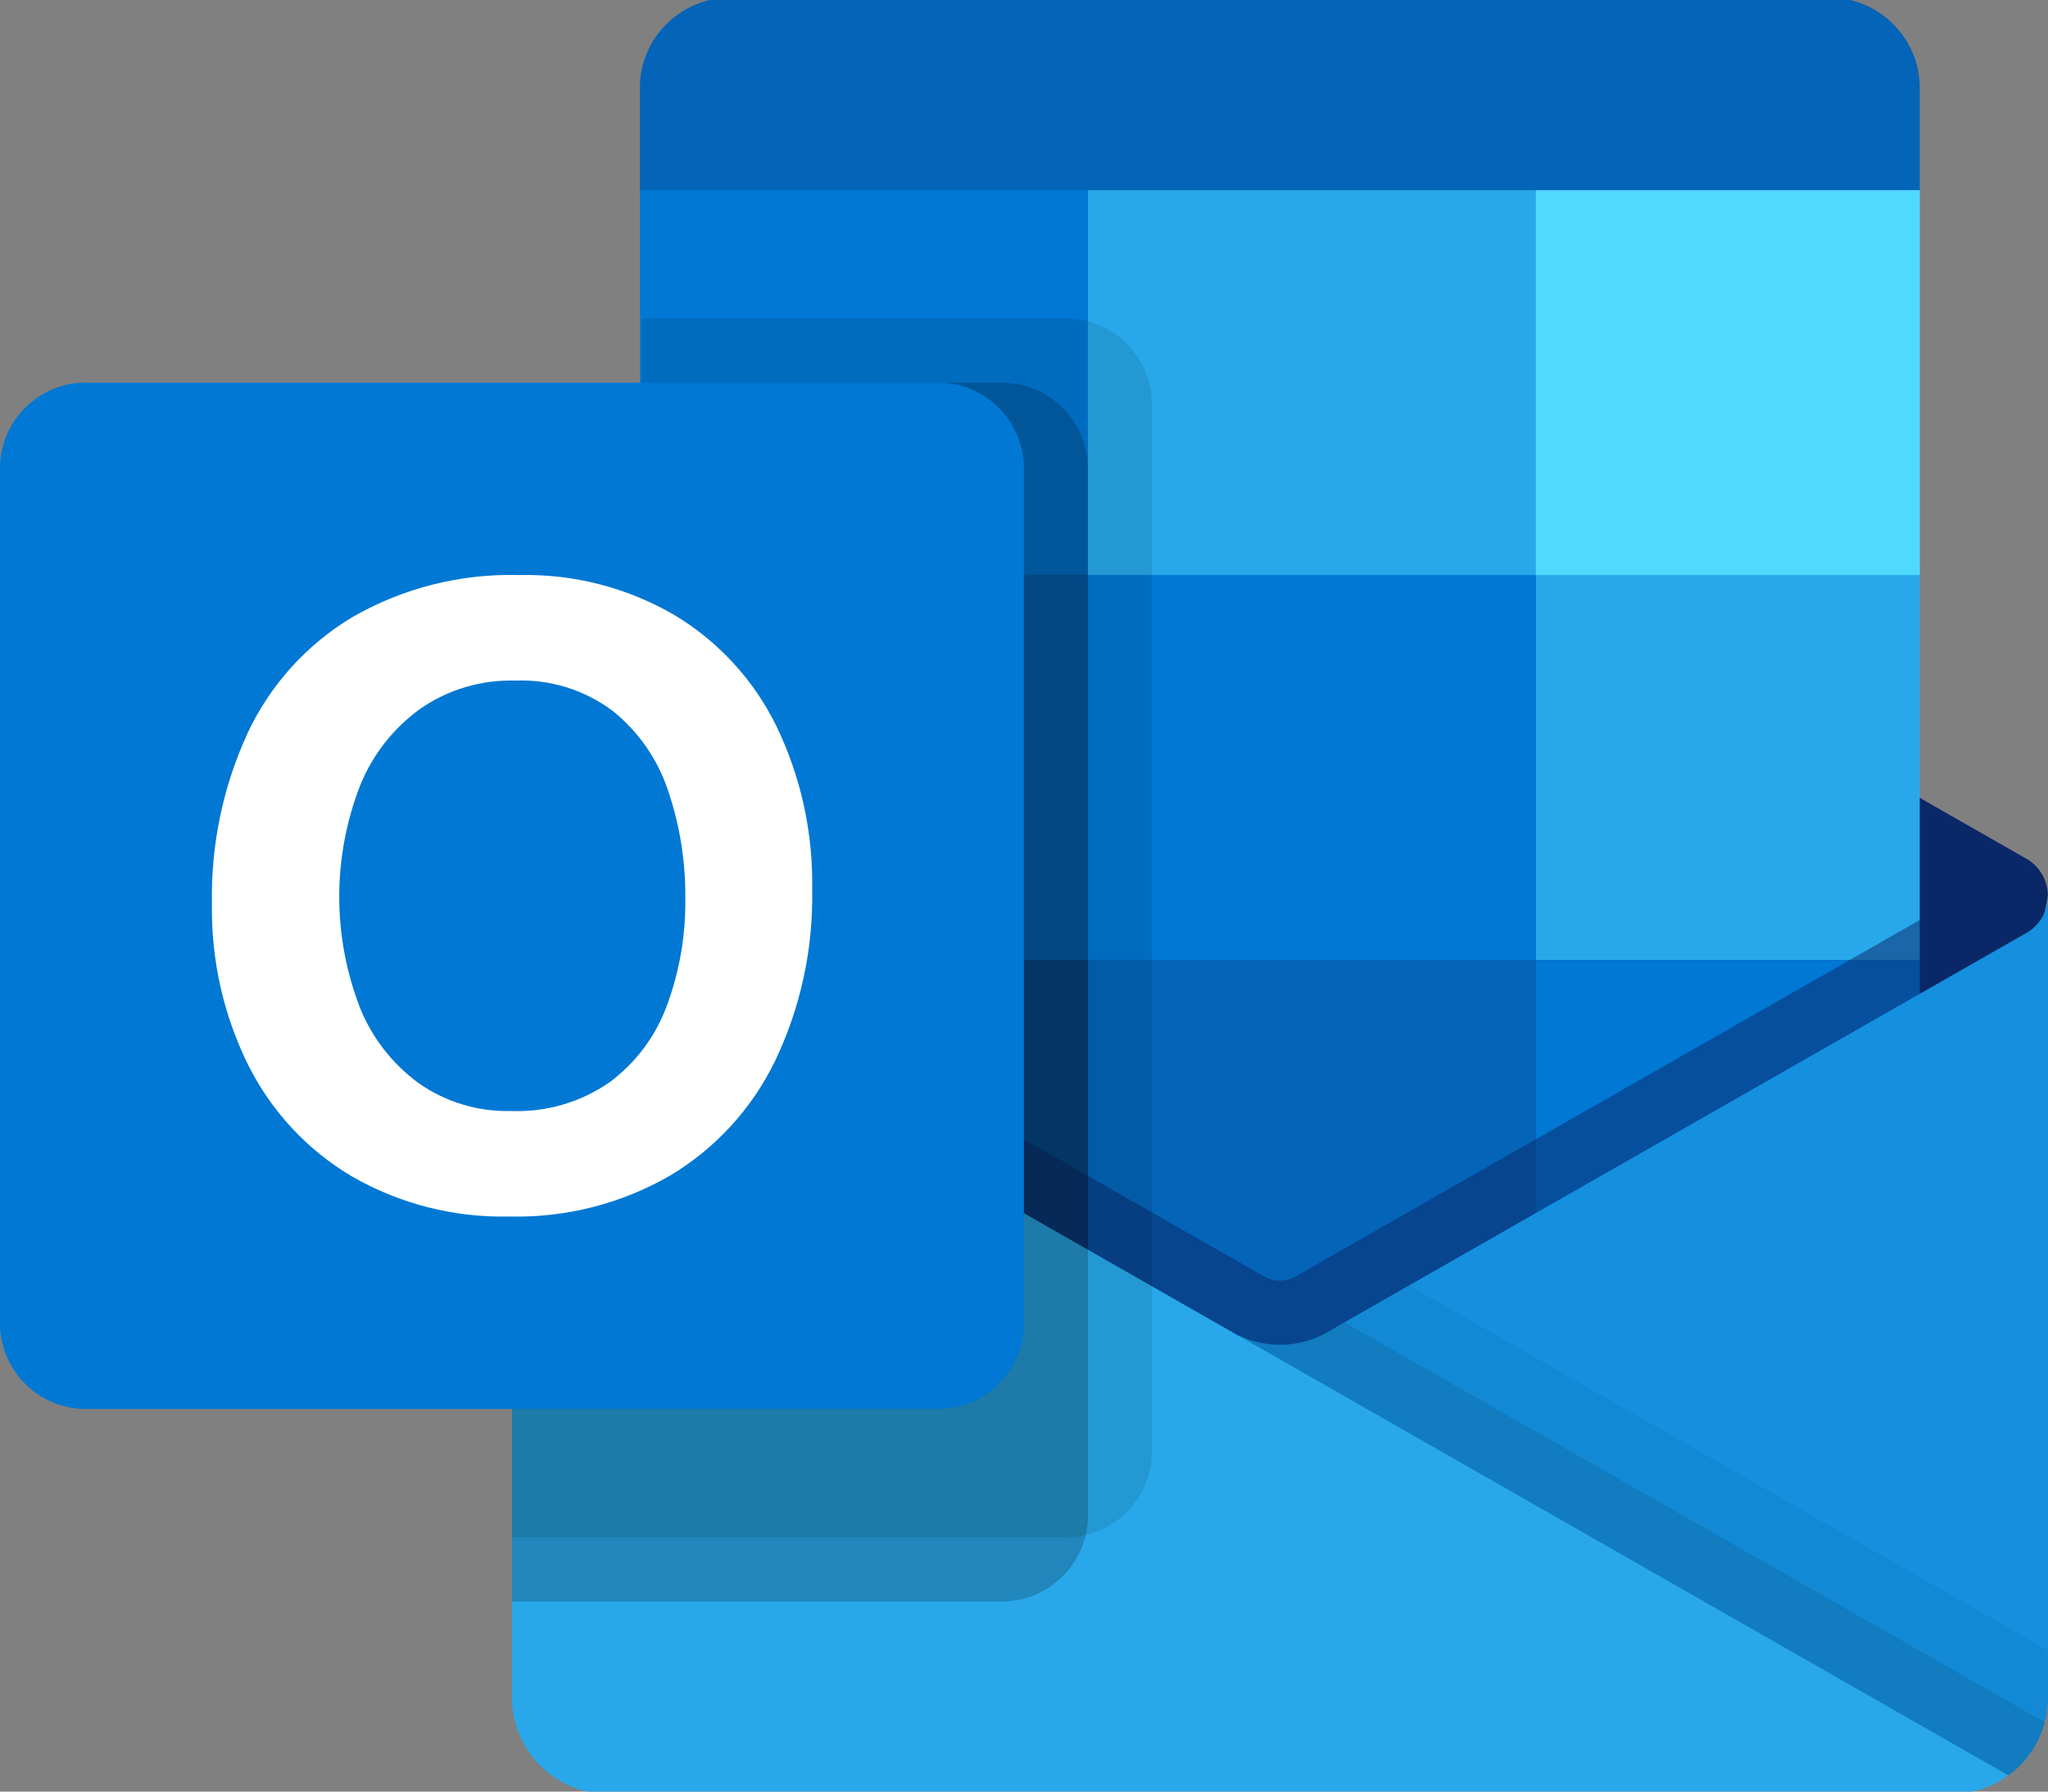
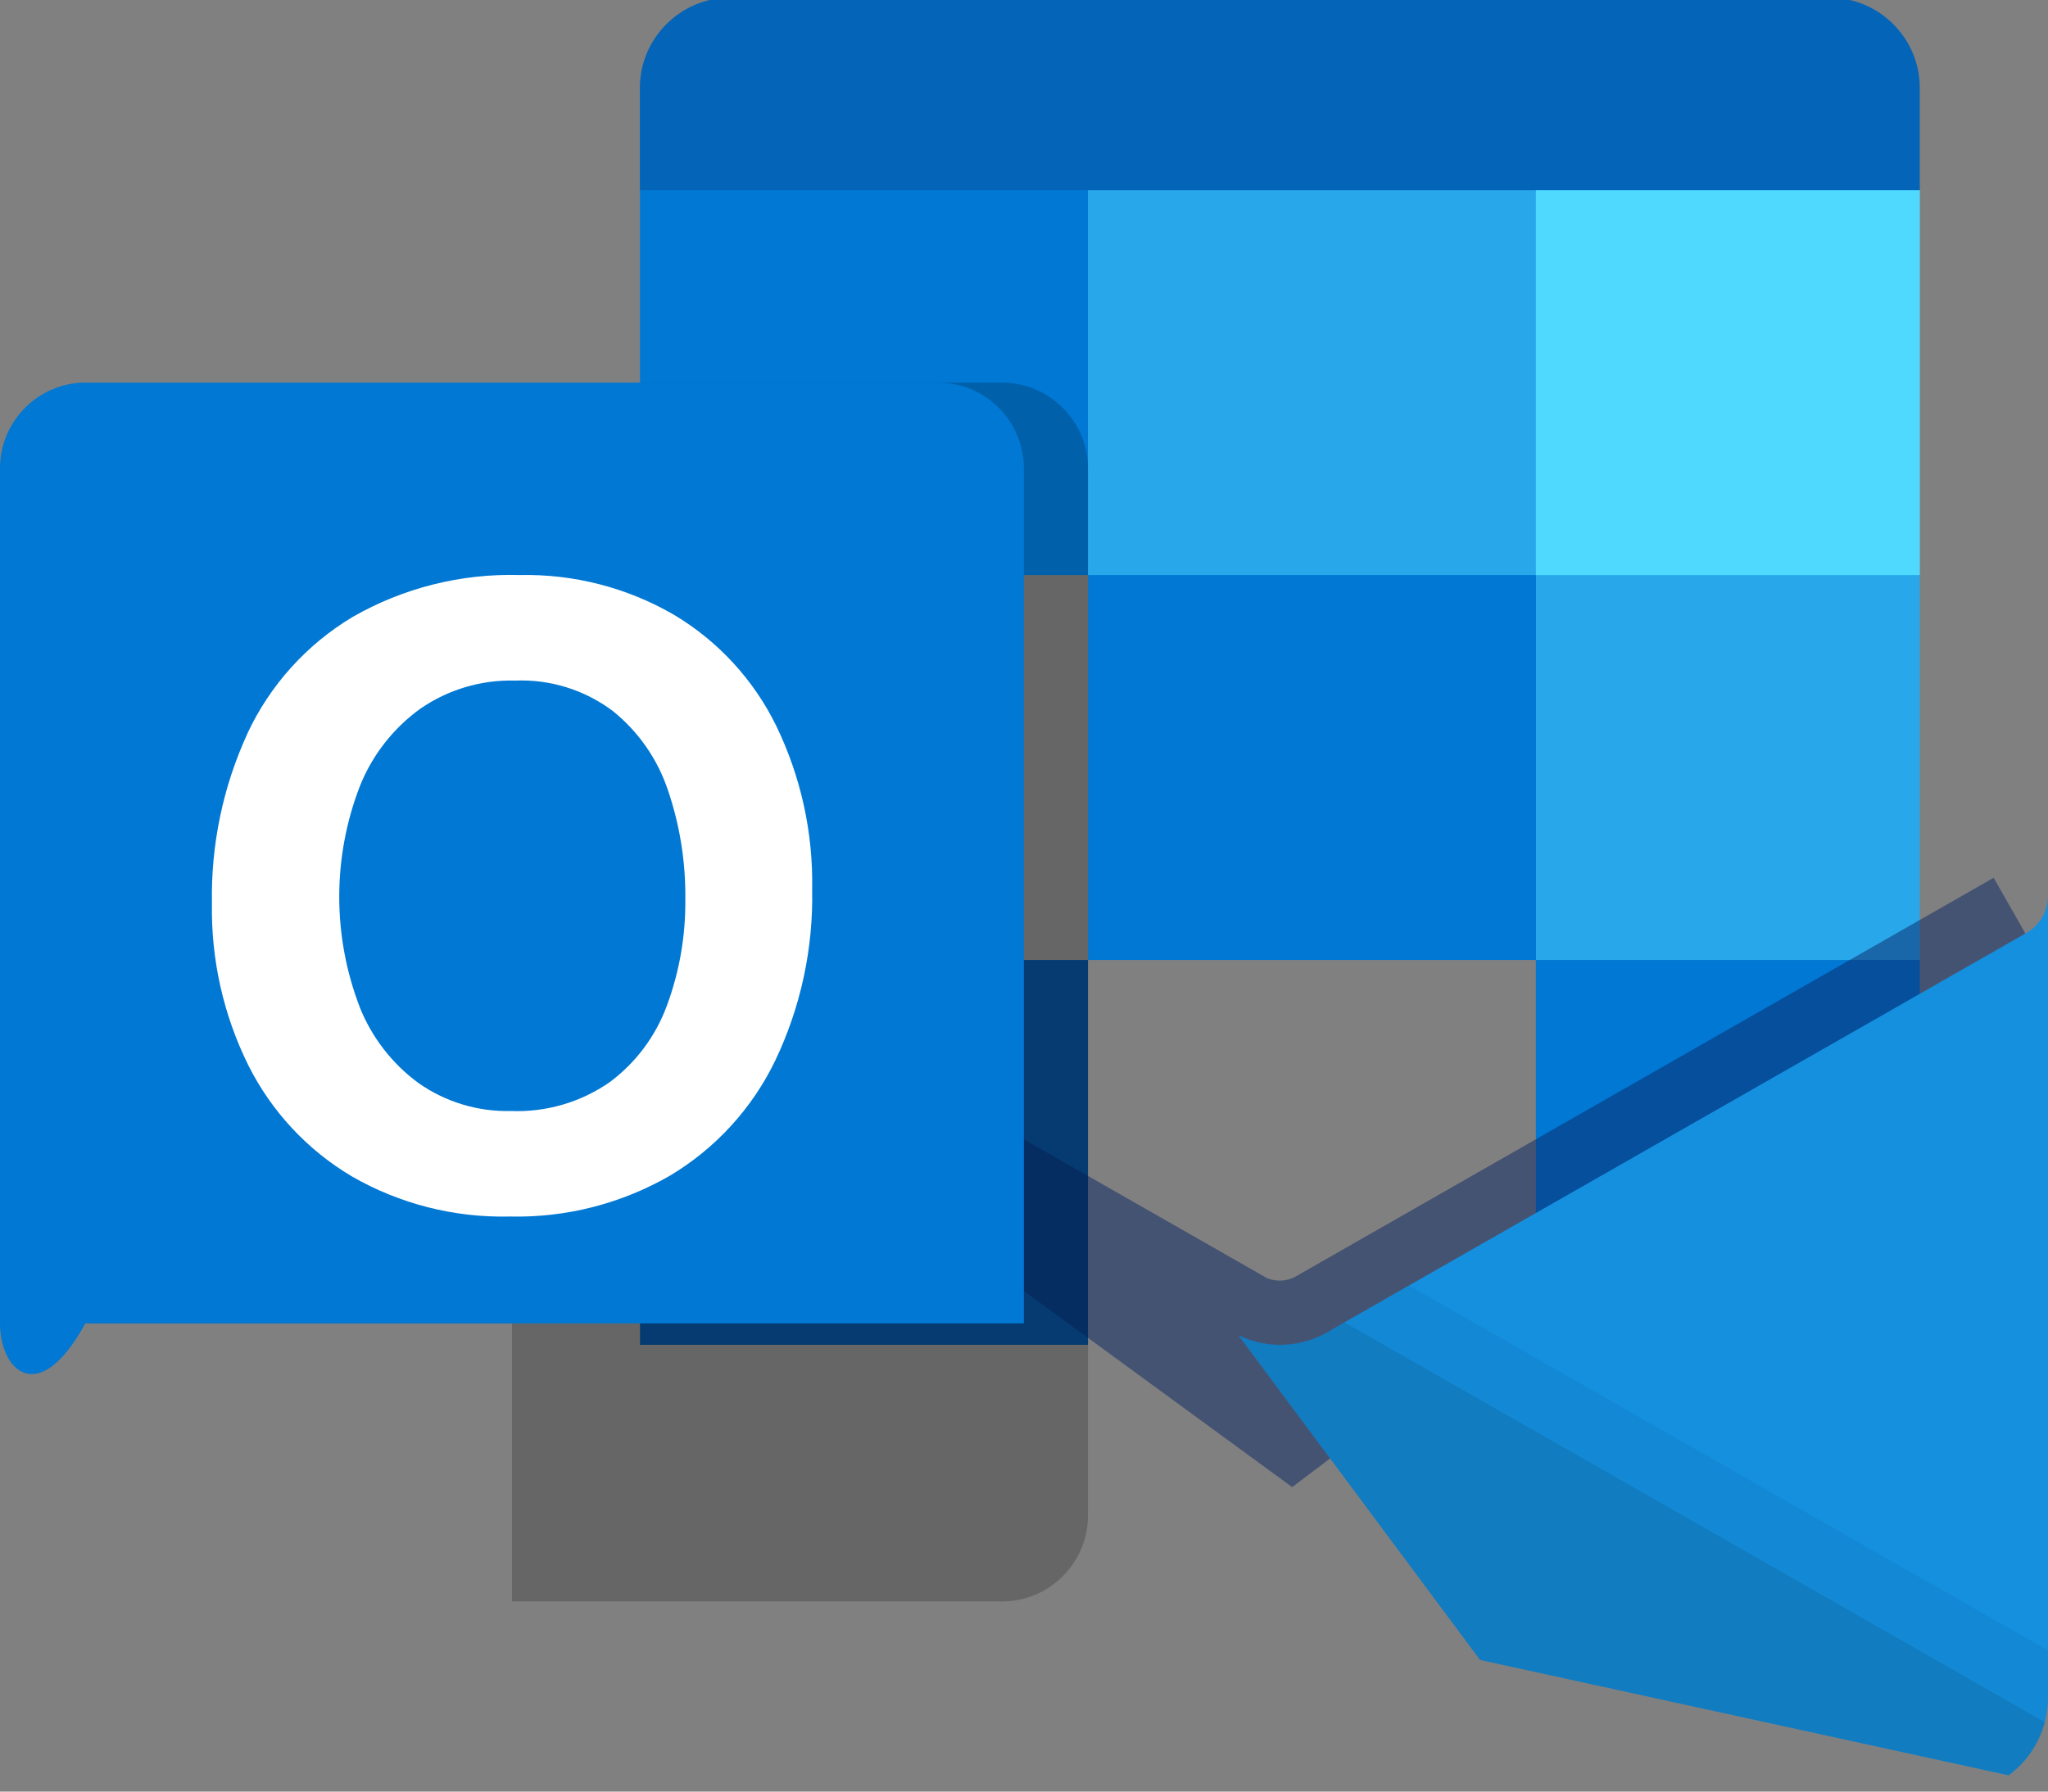
<svg xmlns="http://www.w3.org/2000/svg" width="64" height="56" viewBox="0 0 64 56" fill="none">
  <rect x="0" y="0" width="64" height="56" fill="#808080" stroke="none" />
  <g clip-path="url(#clip0_9976_1771)">
    <path d="M57.186 -0.071H22.804C21.264 -0.071 19.996 1.199 19.996 2.744V5.944L39.375 11.959L59.993 5.944V2.744C59.993 1.199 58.726 -0.071 57.186 -0.071Z" fill="#0364B8" />
-     <path d="M63.295 30.817C63.588 29.894 63.822 28.953 63.995 28C63.995 27.523 63.741 27.081 63.329 26.843L63.303 26.829L63.295 26.825L41.62 14.446C41.527 14.385 41.43 14.329 41.33 14.279C40.491 13.862 39.504 13.862 38.664 14.279C38.565 14.329 38.468 14.385 38.374 14.446L16.7 26.825L16.692 26.829L16.666 26.843C16.254 27.081 16 27.523 16 28C16.173 28.953 16.407 29.894 16.7 30.817L39.682 47.67L63.295 30.817Z" fill="#0A2767" />
    <path d="M47.994 5.944H33.995L29.953 11.96L33.995 17.974L47.994 30.005H59.993V17.974L47.994 5.944Z" fill="#28A8EA" />
    <path fill-rule="evenodd" clip-rule="evenodd" d="M20 5.944H33.999V17.974H20V5.944Z" fill="#0078D4" />
    <path fill-rule="evenodd" clip-rule="evenodd" d="M47.996 5.944H59.995V17.974H47.996V5.944Z" fill="#50D9FF" />
-     <path d="M47.998 30.005L33.999 17.974H20V30.005L33.999 42.035L55.662 45.58L47.998 30.005Z" fill="#0364B8" />
    <path fill-rule="evenodd" clip-rule="evenodd" d="M34 17.974H47.999V30.005H34V17.974Z" fill="#0078D4" />
    <path fill-rule="evenodd" clip-rule="evenodd" d="M20 30.005H33.999V42.035H20V30.005Z" fill="#064A8C" />
    <path fill-rule="evenodd" clip-rule="evenodd" d="M47.996 30.005H59.995V42.035H47.996V30.005Z" fill="#0078D4" />
    <path d="M40.38 46.483L16.793 29.239L17.781 27.497C17.781 27.497 39.27 39.767 39.597 39.952C39.869 40.062 40.175 40.053 40.44 39.928C40.745 39.756 62.302 27.436 62.302 27.436L63.294 29.179L40.38 46.483Z" fill="#0A2767" fill-opacity="0.498" />
    <path d="M63.329 29.157L63.304 29.173L63.297 29.177L41.623 41.556C40.748 42.122 39.641 42.191 38.703 41.739L46.252 51.886L62.76 55.49V55.498C63.538 54.933 64 54.027 63.999 53.063V28C64 28.477 63.745 28.919 63.334 29.157H63.329Z" fill="#1490DF" />
    <path d="M63.997 53.063V51.584L44.033 40.179L41.623 41.554C40.748 42.12 39.641 42.189 38.703 41.737L46.252 51.885L62.76 55.487V55.496C63.538 54.931 63.999 54.025 63.999 53.061L63.997 53.063Z" fill="black" fill-opacity="0.047" />
    <path d="M63.898 53.831L42.013 41.332L41.623 41.554C40.748 42.12 39.641 42.189 38.703 41.737L46.252 51.885L62.76 55.487V55.496C63.32 55.089 63.722 54.5 63.899 53.829L63.898 53.831Z" fill="black" fill-opacity="0.098" />
-     <path d="M16.7 29.183V29.163H16.68L16.62 29.123C16.232 28.884 15.996 28.457 16 28V53.068C16 54.715 17.352 56.071 18.996 56.071H60.998C61.247 56.069 61.496 56.035 61.737 55.971C61.863 55.949 61.984 55.908 62.097 55.851C62.14 55.846 62.181 55.833 62.217 55.81C62.381 55.743 62.536 55.656 62.677 55.55L62.757 55.49L16.7 29.183Z" fill="#28A8EA" />
-     <path d="M35.999 45.378V12.629C35.995 11.164 34.794 9.961 33.333 9.956H20.062V24.906L16.7 26.827L16.692 26.831L16.666 26.845C16.254 27.084 16 27.526 16 28.002V48.059V48.051H33.333C34.794 48.047 35.995 46.843 35.999 45.378Z" fill="black" fill-opacity="0.098" />
    <path d="M33.999 47.383V14.634C33.995 13.17 32.794 11.966 31.333 11.961H20.062V24.906L16.7 26.827L16.692 26.831L16.666 26.845C16.254 27.084 16 27.526 16 28.002V50.064V50.056H31.333C32.794 50.051 33.995 48.848 33.999 47.383ZM33.999 43.373V14.634C33.995 13.17 32.794 11.966 31.333 11.961H20.062V24.906L16.7 26.827L16.692 26.831L16.666 26.845C16.254 27.084 16 27.526 16 28.002V46.054V46.046H31.333C32.794 46.041 33.995 44.838 33.999 43.373ZM31.999 43.373V14.634C31.995 13.17 30.794 11.966 29.334 11.961H20.062V24.906L16.7 26.827L16.692 26.831L16.666 26.845C16.254 27.084 16 27.526 16 28.002V46.054V46.046H29.334C30.794 46.041 31.995 44.838 31.999 43.373Z" fill="black" fill-opacity="0.2" />
-     <path d="M2.666 11.96H29.33C30.792 11.96 31.996 13.166 31.996 14.632V41.366C31.996 42.832 30.792 44.039 29.33 44.039H2.666C1.203 44.039 0 42.832 0 41.366V14.632C0 13.166 1.203 11.96 2.666 11.96Z" fill="#0078D4" />
+     <path d="M2.666 11.96H29.33C30.792 11.96 31.996 13.166 31.996 14.632V41.366H2.666C1.203 44.039 0 42.832 0 41.366V14.632C0 13.166 1.203 11.96 2.666 11.96Z" fill="#0078D4" />
    <path d="M7.733 22.923C8.441 21.41 9.585 20.143 11.017 19.286C12.603 18.375 14.409 17.922 16.237 17.974C17.929 17.937 19.599 18.367 21.064 19.218C22.443 20.041 23.553 21.248 24.26 22.692C25.03 24.284 25.414 26.035 25.38 27.803C25.417 29.652 25.022 31.483 24.226 33.151C23.504 34.647 22.36 35.897 20.936 36.748C19.414 37.625 17.682 38.067 15.927 38.025C14.198 38.066 12.49 37.632 10.991 36.768C9.602 35.944 8.478 34.735 7.755 33.287C6.98 31.719 6.592 29.986 6.623 28.236C6.589 26.404 6.969 24.587 7.735 22.923H7.733ZM11.233 31.461C11.611 32.417 12.251 33.248 13.081 33.855C13.925 34.447 14.937 34.753 15.966 34.727C17.064 34.77 18.146 34.455 19.048 33.829C19.867 33.222 20.491 32.387 20.842 31.428C21.237 30.36 21.431 29.227 21.416 28.088C21.428 26.939 21.246 25.796 20.876 24.708C20.55 23.728 19.949 22.864 19.144 22.219C18.265 21.561 17.186 21.227 16.091 21.273C15.038 21.245 14.004 21.553 13.137 22.151C12.292 22.76 11.637 23.597 11.249 24.565C10.39 26.782 10.386 29.241 11.235 31.461H11.233Z" fill="white" />
  </g>
  <defs>
    <clipPath id="clip0_9976_1771">
      <rect width="64" height="56" fill="white" />
    </clipPath>
  </defs>
</svg>